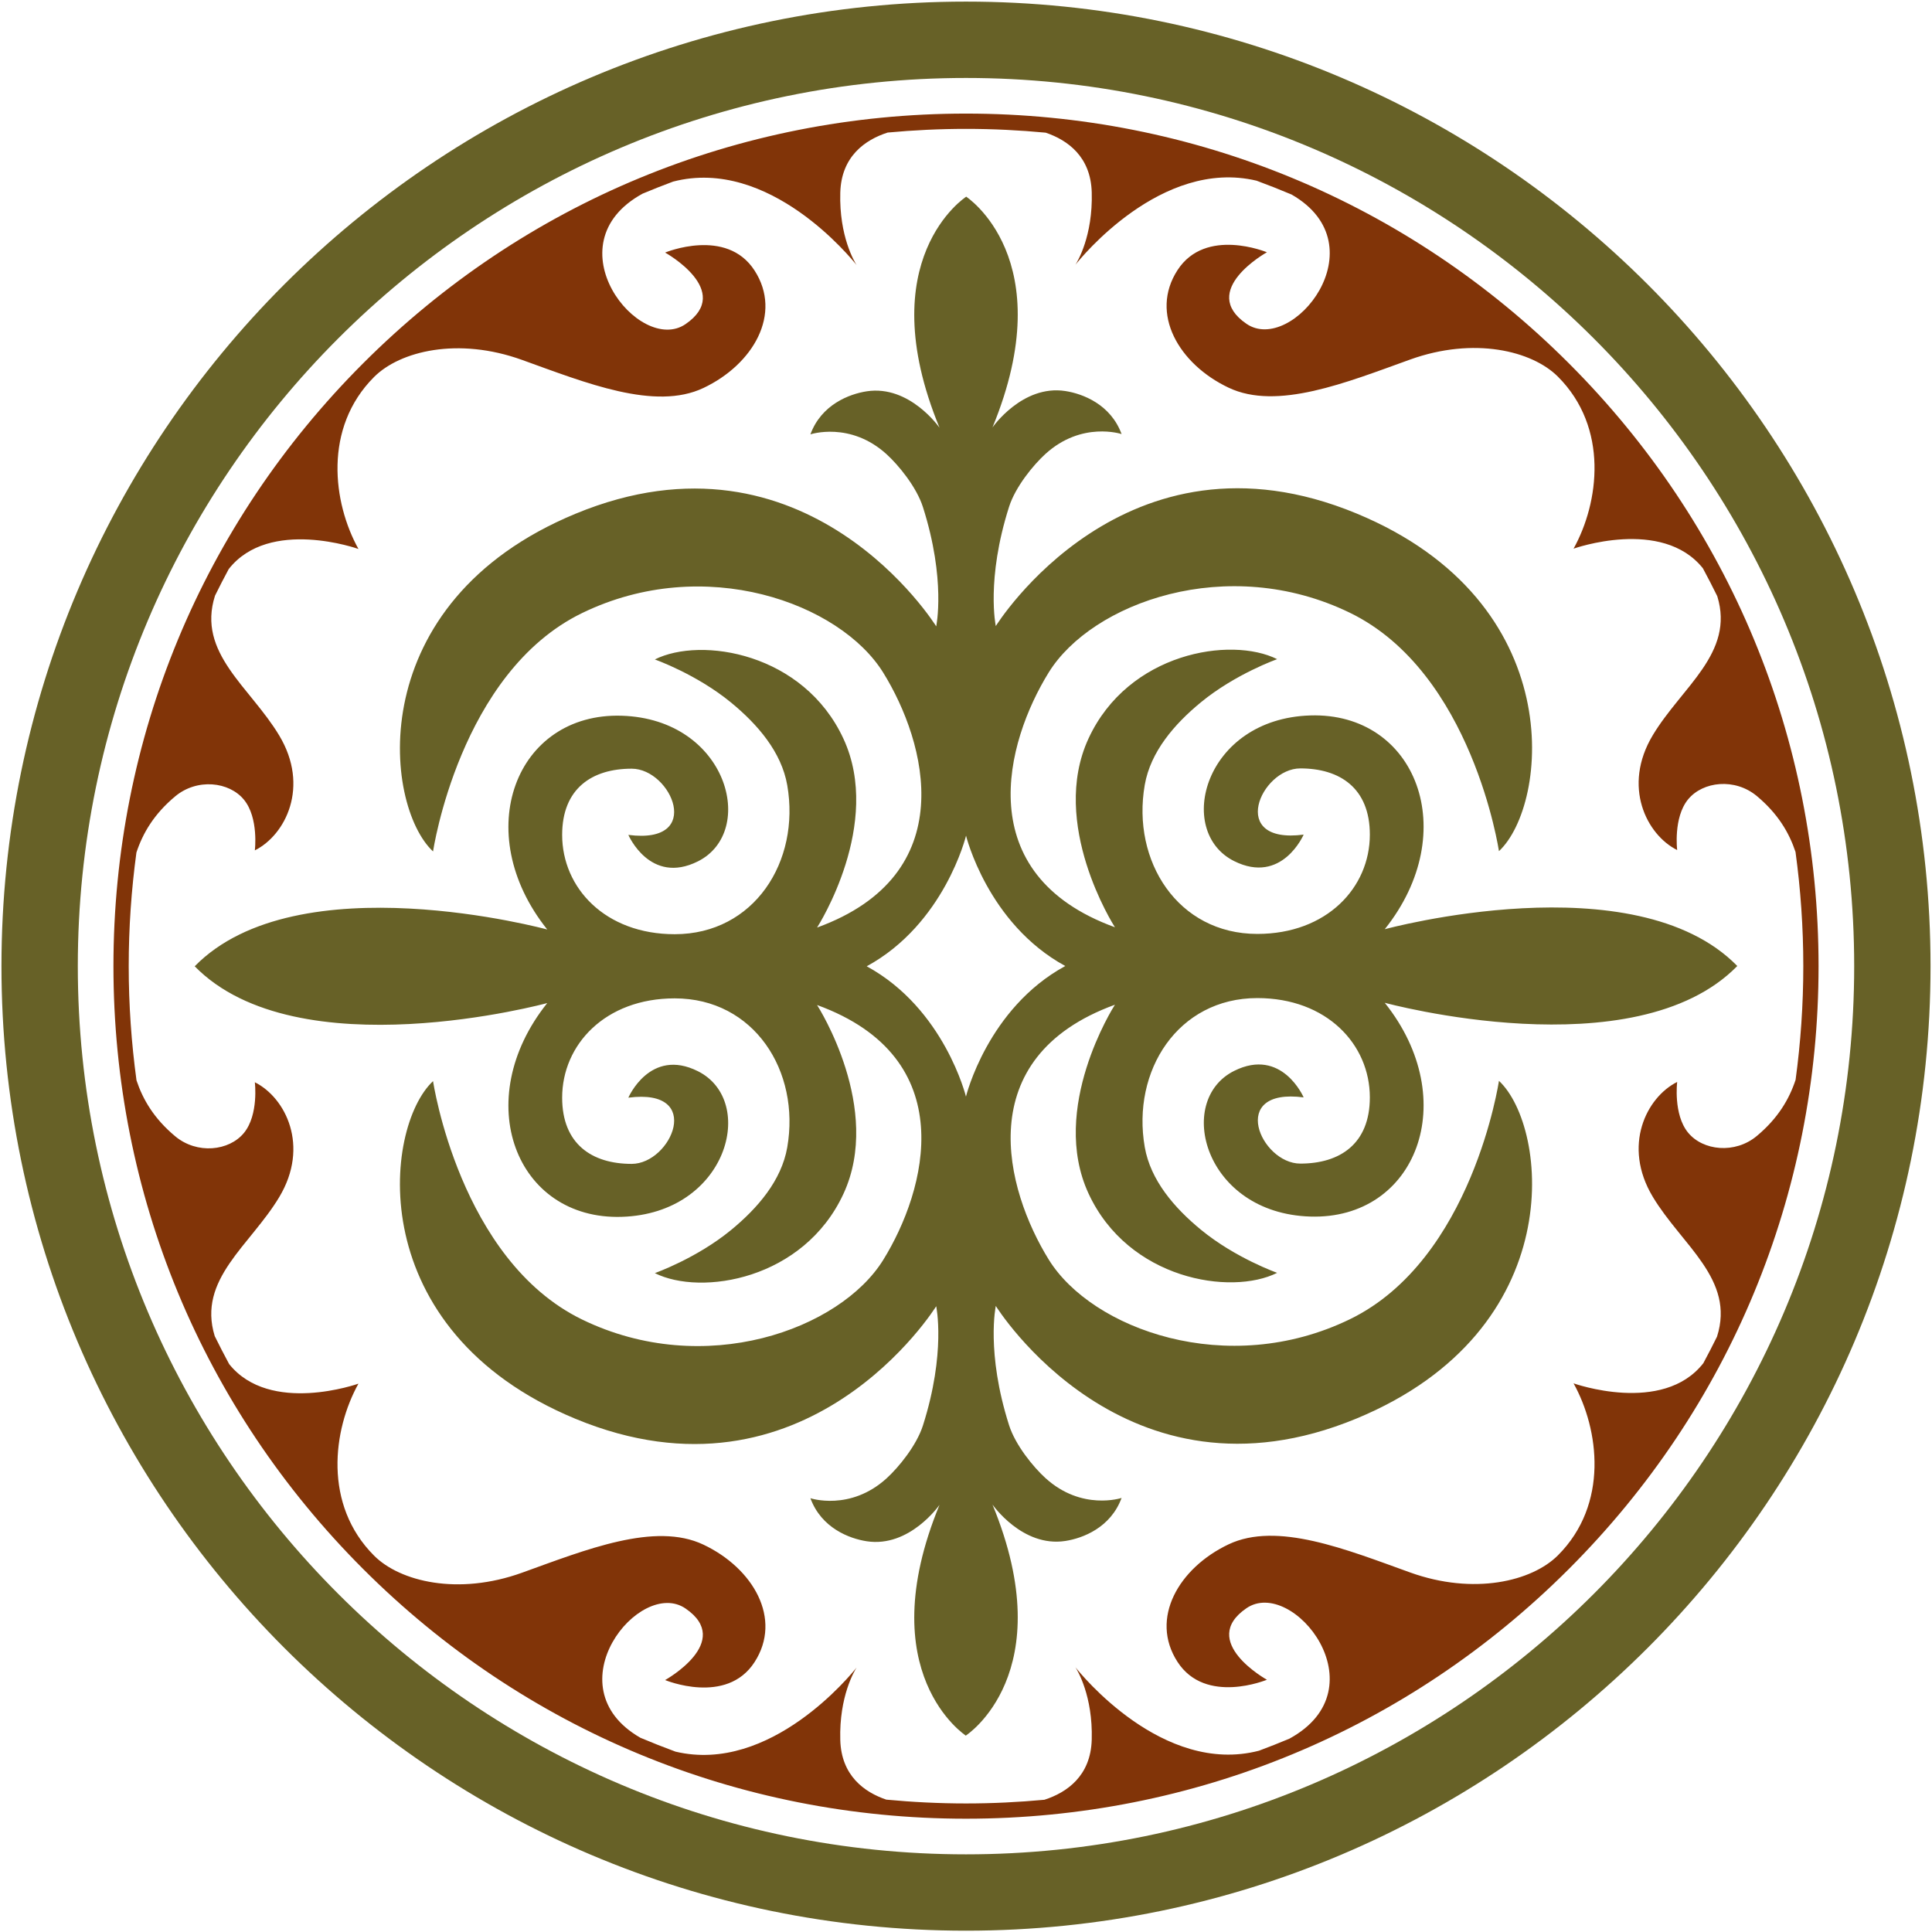
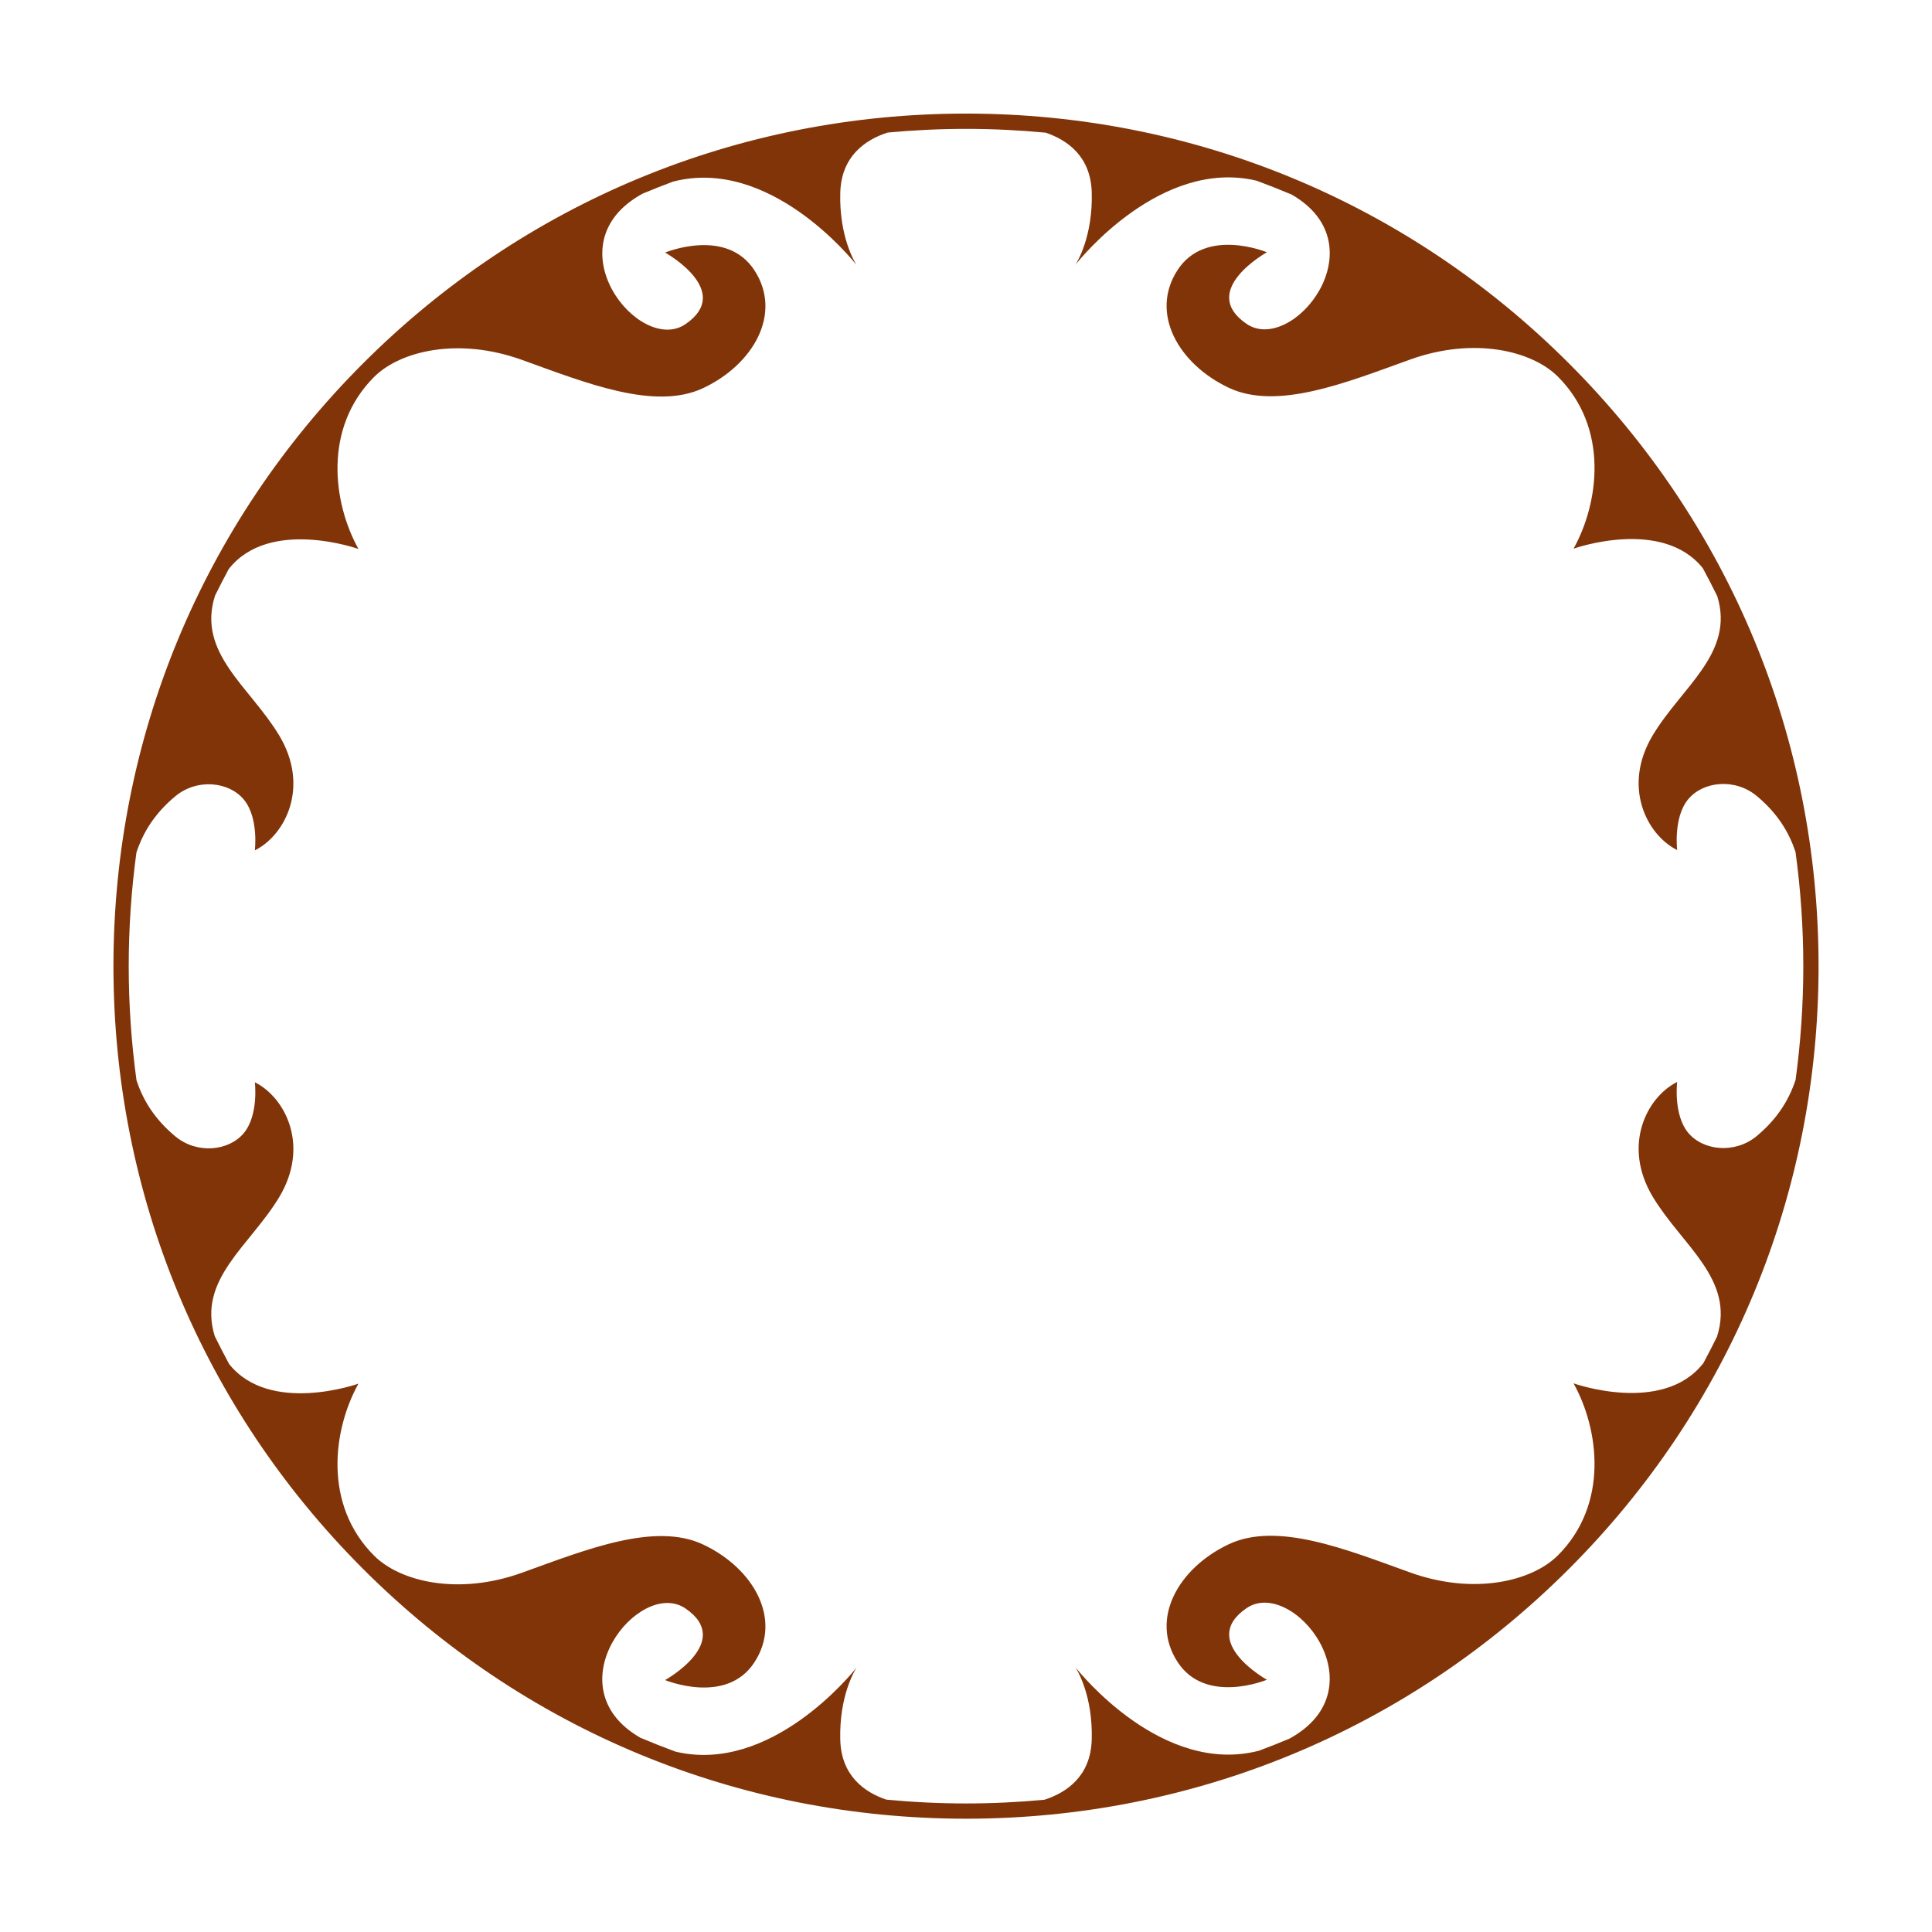
<svg xmlns="http://www.w3.org/2000/svg" width="462" height="462" viewBox="0 0 462 462" fill="none">
-   <path d="M237.333 359.786C237.333 359.786 244.457 370.077 254.748 368.493C258.894 367.855 265.593 365.327 268.205 358.202C268.205 358.202 258.706 361.368 249.998 353.452C247.129 350.844 242.823 345.604 241.29 340.787C235.749 323.372 238.124 312.29 238.124 312.29C238.124 312.29 268.996 362.16 324.407 339.204C375.495 318.039 370.319 269.544 358.445 258.462C358.445 258.462 352.112 301.208 322.823 315.457C293.51 329.721 261.079 317.832 250.788 301.208C240.497 284.585 231.79 252.929 266.612 240.263C266.24 240.841 250.899 265.04 260.287 285.376C269.786 305.957 294.325 309.915 305.408 304.374C305.408 304.374 295.451 300.857 287.201 294.083C280.816 288.841 275.125 282.236 273.744 274.293C270.578 256.086 281.66 238.671 300.658 238.671C317.281 238.671 327.572 249.753 327.572 262.419C327.572 273.501 320.448 278.251 310.949 278.251C301.45 278.251 293.534 260.044 311.741 262.419C311.741 262.419 306.556 250.371 295.118 256.086C280.869 263.21 287.994 290.124 313.325 290.916C338.656 291.708 349.738 263.076 331.136 239.795C331.136 239.795 390.901 256.086 415.44 231C390.901 205.914 331.136 222.205 331.136 222.205C349.738 198.924 338.656 170.293 313.325 171.084C287.994 171.876 280.87 198.79 295.118 205.914C306.557 211.629 311.741 199.581 311.741 199.581C293.534 201.956 301.45 183.749 310.949 183.749C320.448 183.749 327.572 188.499 327.572 199.581C327.572 212.246 317.281 223.329 300.658 223.329C281.66 223.329 270.578 205.914 273.744 187.707C275.125 179.764 280.816 173.159 287.201 167.917C295.451 161.144 305.408 157.626 305.408 157.626C294.326 152.085 269.786 156.043 260.287 176.624C250.899 196.96 266.24 221.159 266.612 221.737C231.79 209.072 240.497 177.416 250.788 160.792C261.079 144.169 293.51 132.279 322.823 146.543C352.112 160.792 358.445 203.538 358.445 203.538C370.319 192.456 375.494 143.961 324.407 122.796C268.996 99.84 238.124 149.71 238.124 149.71C238.124 149.71 235.749 138.628 241.29 121.213C242.823 116.396 247.129 111.156 249.998 108.548C258.706 100.632 268.205 103.798 268.205 103.798C265.593 96.674 258.893 94.145 254.748 93.507C244.457 91.924 237.333 102.214 237.333 102.214C253.956 61.843 231 47.001 231 47.001V47.069C231 47.069 208.044 61.911 224.667 102.283C224.667 102.283 217.543 91.992 207.252 93.575C203.106 94.213 196.407 96.741 193.795 103.866C193.795 103.866 203.294 100.7 212.002 108.616C214.871 111.224 219.177 116.464 220.71 121.281C226.251 138.696 223.876 149.778 223.876 149.778C223.876 149.778 193.004 99.908 137.593 122.864C86.505 144.029 91.681 192.524 103.555 203.606C103.555 203.606 109.888 160.86 139.177 146.611C168.49 132.347 200.921 144.236 211.212 160.86C221.503 177.483 230.21 209.139 195.388 221.805C195.76 221.227 211.101 197.028 201.713 176.692C192.214 156.111 167.675 152.153 156.592 157.694C156.592 157.694 166.549 161.211 174.799 167.985C181.184 173.227 186.875 179.832 188.256 187.775C191.422 205.982 180.34 223.397 161.342 223.397C144.719 223.397 134.428 212.315 134.428 199.649C134.428 188.567 141.552 183.817 151.051 183.817C160.55 183.817 168.466 202.024 150.259 199.649C150.259 199.649 155.444 211.697 166.882 205.982C181.131 198.858 174.006 171.944 148.675 171.152C123.344 170.36 112.262 198.992 130.864 222.273C130.864 222.273 71.099 205.982 46.56 231.068C71.099 256.153 130.864 239.863 130.864 239.863C112.262 263.144 123.344 291.775 148.675 290.984C174.006 290.192 181.13 263.278 166.882 256.154C155.443 250.439 150.259 262.487 150.259 262.487C168.466 260.112 160.55 278.319 151.051 278.319C141.552 278.319 134.428 273.569 134.428 262.487C134.428 249.822 144.719 238.739 161.342 238.739C180.34 238.739 191.422 256.154 188.256 274.361C186.875 282.304 181.183 288.909 174.799 294.151C166.549 300.924 156.592 304.442 156.592 304.442C167.674 309.983 192.214 306.025 201.713 285.444C211.101 265.108 195.76 240.909 195.388 240.331C230.21 252.996 221.503 284.652 211.212 301.276C200.921 317.899 168.49 329.789 139.177 315.525C109.888 301.276 103.555 258.53 103.555 258.53C91.681 269.612 86.506 318.107 137.593 339.272C193.004 362.228 223.876 312.358 223.876 312.358C223.876 312.358 226.251 323.44 220.71 340.855C219.177 345.672 214.872 350.912 212.002 353.52C203.294 361.436 193.795 358.27 193.795 358.27C196.407 365.394 203.106 367.923 207.252 368.561C217.543 370.144 224.667 359.853 224.667 359.853C208.044 400.224 231 415.067 231 415.067V414.999C231 414.999 253.956 400.157 237.333 359.786ZM231 262.198V262.266C231 262.266 225.863 241.202 207.26 231.069C225.863 220.937 231 199.873 231 199.873V199.805C231 199.805 236.137 220.869 254.74 231.002C236.138 241.134 231 262.198 231 262.198Z" fill="#676127" />
  <path d="M375.16 86.875C336.653 48.369 285.456 27.162 231 27.162C176.544 27.162 125.347 48.368 86.84 86.875C48.333 125.382 27.127 176.579 27.127 231.035C27.127 285.491 48.334 336.688 86.84 375.195C125.347 413.701 176.543 434.908 231 434.908C285.457 434.908 336.653 413.701 375.16 375.195C413.667 336.688 434.873 285.491 434.873 231.035C434.873 176.579 413.667 125.382 375.16 86.875ZM211.946 430.349C206.675 428.568 201.173 424.605 200.935 416.078C200.641 405.604 204.383 399.469 204.832 398.769C203.677 400.219 184.279 424.275 161.52 418.866C158.698 417.822 155.904 416.722 153.144 415.556C131.873 403.327 153.015 377.168 163.931 384.641C175.545 392.591 159.048 401.752 159.048 401.752C159.048 401.752 173.713 407.862 180.428 397.474C187.151 387.087 180.091 374.997 168.209 369.371C156.603 363.866 140.098 370.589 124.828 376.086C109.549 381.591 95.662 378.212 89.458 372.007C77.239 359.788 79.606 341.873 85.716 330.873C85.716 330.873 64.558 338.418 54.791 326.183C53.6 323.982 52.458 321.751 51.348 319.502C47.159 305.897 59.836 297.829 66.773 286.265C74.11 274.046 68.277 262.466 60.94 258.802C60.94 258.802 61.899 266.545 58.348 270.9C54.796 275.255 47.114 276.085 41.877 271.704C36.803 267.466 34.153 262.896 32.642 258.349C31.424 249.418 30.78 240.304 30.78 231.038C30.78 221.817 31.417 212.747 32.624 203.857C34.132 199.291 36.783 194.701 41.878 190.445C47.115 186.064 54.797 186.893 58.349 191.249C61.901 195.604 60.941 203.347 60.941 203.347C68.278 199.683 74.111 188.103 66.774 175.884C59.802 164.261 47.033 156.169 51.416 142.439C52.472 140.303 53.557 138.185 54.686 136.093C64.406 123.673 85.717 131.276 85.717 131.276C79.607 120.275 77.24 102.361 89.459 90.142C95.664 83.937 109.551 80.558 124.829 86.063C140.099 91.559 156.604 98.282 168.21 92.778C180.092 87.152 187.153 75.063 180.429 64.675C173.714 54.288 159.049 60.397 159.049 60.397C159.049 60.397 175.546 69.557 163.932 77.508C152.927 85.041 131.539 58.398 153.679 46.301C156.078 45.296 158.502 44.34 160.947 43.427C183.953 37.469 203.668 61.917 204.833 63.379C204.384 62.679 200.642 56.543 200.936 46.07C201.179 37.375 206.893 33.427 212.257 31.698C218.43 31.125 224.679 30.818 231.002 30.818C237.43 30.818 243.783 31.134 250.057 31.726C255.328 33.507 260.83 37.47 261.068 45.997C261.362 56.471 257.62 62.606 257.171 63.306C258.326 61.856 277.723 37.8 300.483 43.209C303.305 44.253 306.099 45.354 308.859 46.52C330.13 58.749 308.988 84.908 298.072 77.435C286.458 69.485 302.955 60.324 302.955 60.324C302.955 60.324 288.29 54.214 281.575 64.602C274.852 74.989 281.912 87.079 293.794 92.705C305.4 98.21 321.905 91.487 337.175 85.99C352.453 80.485 366.341 83.864 372.545 90.069C384.764 102.288 382.397 120.203 376.287 131.203C376.287 131.203 397.445 123.658 407.212 135.893C408.403 138.094 409.545 140.325 410.655 142.574C414.844 156.179 402.167 164.247 395.23 175.811C387.893 188.03 393.726 199.61 401.063 203.274C401.063 203.274 400.104 195.531 403.656 191.176C407.208 186.821 414.89 185.991 420.127 190.372C425.201 194.61 427.851 199.18 429.363 203.727C430.581 212.658 431.225 221.773 431.225 231.038C431.225 240.259 430.588 249.329 429.381 258.219C427.873 262.785 425.222 267.374 420.127 271.631C414.89 276.012 407.208 275.183 403.656 270.827C400.104 266.472 401.063 258.729 401.063 258.729C393.726 262.393 387.893 273.973 395.23 286.192C402.202 297.815 414.971 305.907 410.588 319.637C409.532 321.773 408.447 323.891 407.318 325.982C397.599 338.403 376.287 330.8 376.287 330.8C382.397 341.801 384.765 359.715 372.545 371.934C366.34 378.139 352.453 381.518 337.175 376.013C321.905 370.517 305.4 363.794 293.794 369.298C281.912 374.924 274.851 387.013 281.575 397.401C288.29 407.788 302.955 401.679 302.955 401.679C302.955 401.679 286.458 392.519 298.072 384.568C309.077 377.035 330.466 403.679 308.324 415.776C305.926 416.781 303.502 417.736 301.057 418.65C278.05 424.608 258.335 400.16 257.17 398.698C257.619 399.398 261.361 405.533 261.067 416.007C260.824 424.702 255.109 428.65 249.746 430.38C243.574 430.953 237.324 431.26 231.002 431.26C224.572 431.257 218.219 430.942 211.946 430.349Z" fill="#813408" />
-   <path d="M231 461.686C103.819 461.686 0.35 358.217 0.35 231.036C0.35 103.855 103.819 0.385 231 0.385C358.181 0.385 461.65 103.854 461.65 231.035C461.65 358.216 358.181 461.686 231 461.686ZM231 18.643C113.886 18.643 18.607 113.922 18.607 231.036C18.607 348.149 113.886 443.429 231 443.429C348.114 443.429 443.393 348.15 443.393 231.036C443.393 113.922 348.114 18.643 231 18.643Z" fill="#676127" />
</svg>